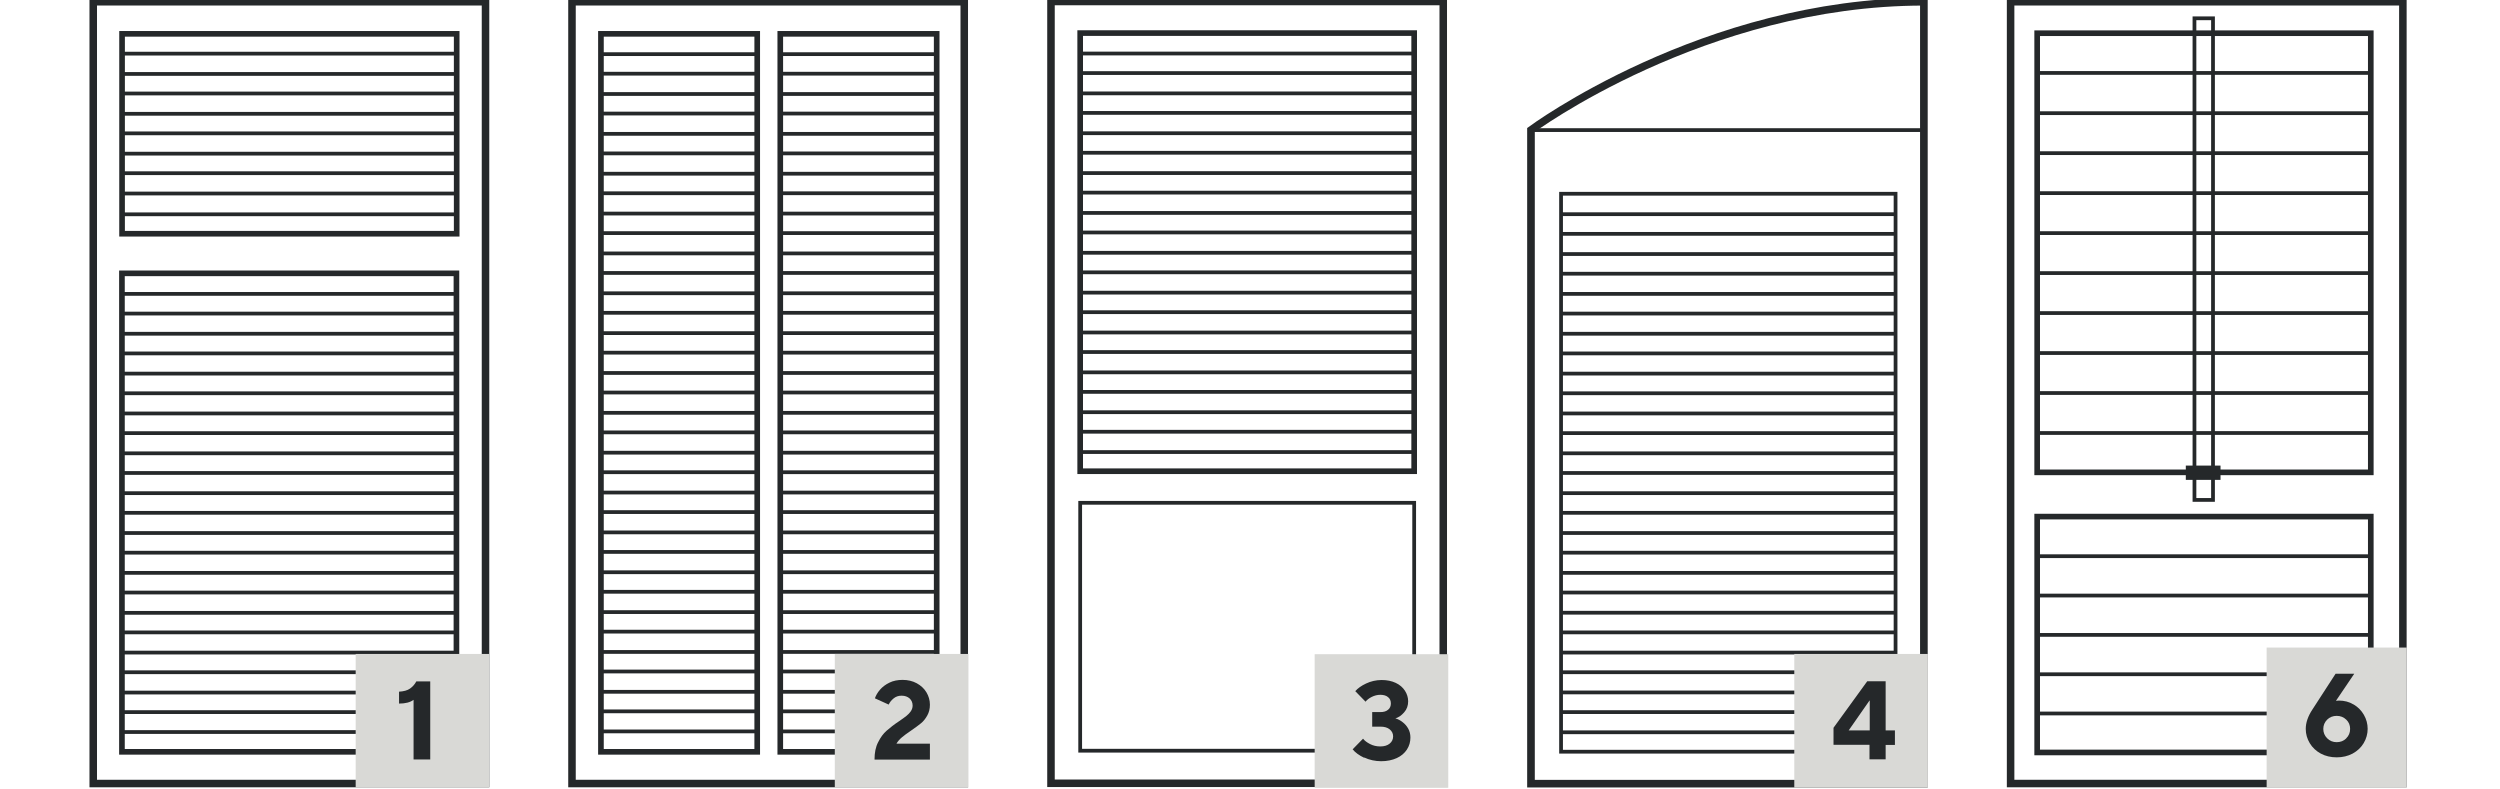
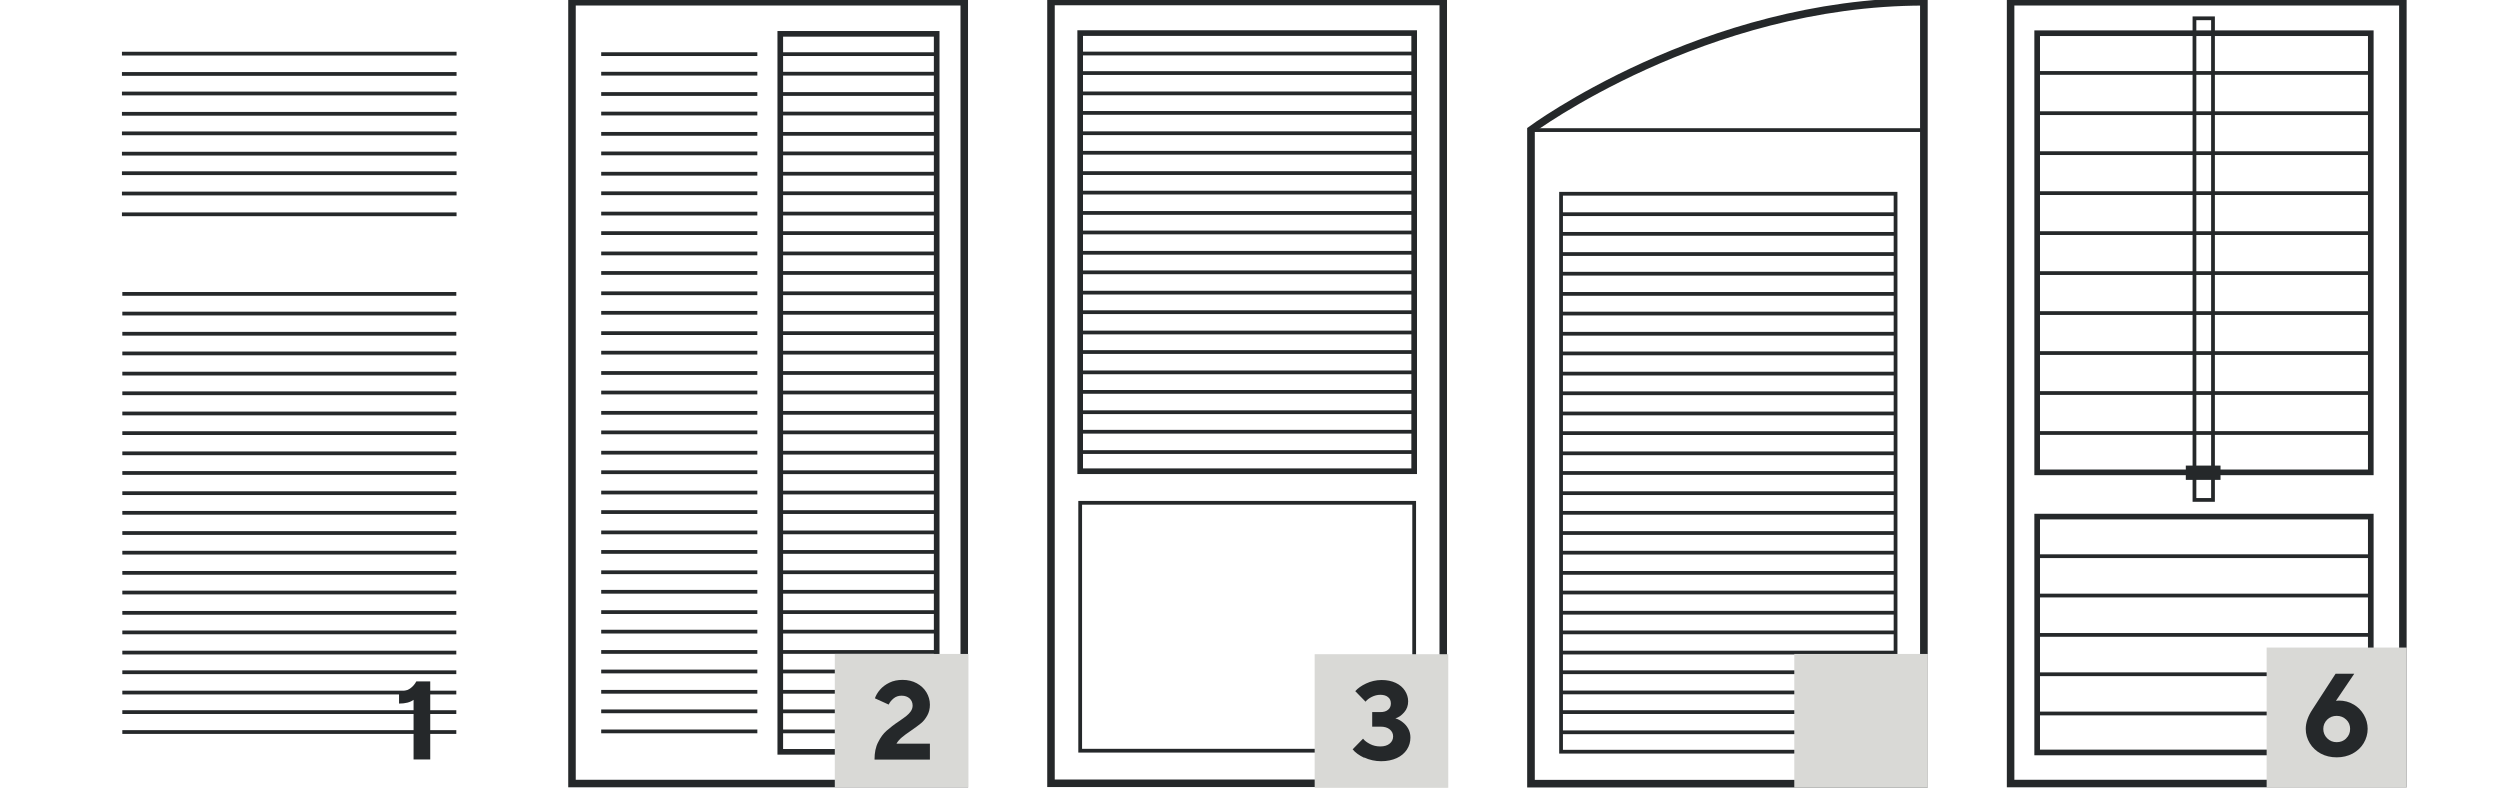
<svg xmlns="http://www.w3.org/2000/svg" id="Ebene_1" data-name="Ebene 1" viewBox="0 0 199.48 62.98">
  <defs>
    <style>
      .cls-1 {
        fill: #d9d9d6;
      }

      .cls-1, .cls-2 {
        stroke-width: 0px;
      }

      .cls-3 {
        stroke-width: .6px;
      }

      .cls-3, .cls-4 {
        stroke-miterlimit: 10;
      }

      .cls-3, .cls-4, .cls-5, .cls-6 {
        fill: none;
        stroke: #25282a;
      }

      .cls-4 {
        stroke-width: .61px;
      }

      .cls-2 {
        fill: #25282a;
      }

      .cls-5 {
        stroke-width: .45px;
      }

      .cls-6 {
        stroke-width: .3px;
      }
    </style>
  </defs>
  <g>
    <g>
-       <path class="cls-5" d="M36.44,18.65H9.74V2.7h26.7v15.94ZM36.42,59.99H9.73V21.81h26.69v38.18Z" />
      <path class="cls-6" d="M9.73,5.9h26.7M9.73,9.08h26.7M9.73,12.26h26.7M9.73,15.44h26.7M9.73,4.28h26.7M9.73,7.46h26.7M9.73,10.64h26.7M9.73,13.82h26.7M9.76,25.02h26.65M9.76,28.2h26.65M9.76,31.38h26.65M9.76,34.56h26.65M9.76,37.74h26.65M9.76,40.92h26.65M9.76,44.1h26.65M9.76,47.28h26.65M9.76,50.46h26.65M9.76,53.64h26.65M9.76,56.82h26.65M9.76,23.45h26.65M9.76,26.63h26.65M9.76,29.81h26.65M9.76,32.99h26.65M9.76,36.17h26.65M9.76,39.35h26.65M9.76,42.53h26.65M9.76,45.71h26.65M9.76,48.9h26.65M9.76,52.07h26.65M9.76,55.26h26.65M9.76,58.41h26.65M9.73,17.1h26.7" />
-       <rect class="cls-3" x="7.44" y=".14" width="31.3" height="62.38" />
    </g>
-     <rect class="cls-1" x="28.38" y="52.18" width="10.66" height="10.66" />
    <path class="cls-2" d="M33,55.84c-.27.2-.65.3-1.16.3v-.95c.37-.02.67-.1.88-.25.21-.15.38-.34.5-.57h1.11v6.23h-1.33v-4.76Z" />
  </g>
  <g>
    <g>
      <rect class="cls-3" x="45.64" y=".14" width="31.3" height="62.38" />
      <g>
        <g>
-           <rect class="cls-5" x="47.95" y="2.7" width="12.47" height="57.29" />
          <rect class="cls-5" x="62.26" y="2.7" width="12.48" height="57.29" />
        </g>
        <g>
          <line class="cls-6" x1="47.97" y1="5.88" x2="60.43" y2="5.88" />
          <path class="cls-6" d="M62.28,5.88h12.46M47.97,9.06h12.46M62.28,9.06h12.46M47.97,12.24h12.46M62.28,12.24h12.46M47.97,15.42h12.46M62.28,15.42h12.46M47.97,18.6h12.46M62.28,18.6h12.46M47.97,21.78h12.46M62.28,21.78h12.46M47.97,24.96h12.46M62.28,24.96h12.46M47.97,28.14h12.46M62.28,28.14h12.46M47.97,31.32h12.46M62.28,31.32h12.46M47.97,34.5h12.46M62.28,34.5h12.46M47.97,37.68h12.46M62.28,37.68h12.46M47.97,40.86h12.46M62.28,40.86h12.46M47.97,44.04h12.46M62.28,44.04h12.46M47.97,47.22h12.46M62.28,47.22h12.46M47.97,50.4h12.46M62.28,50.4h12.46M47.97,53.58h12.46M62.28,53.58h12.46M47.97,56.76h12.46M62.28,56.76h12.46M47.97,4.32h12.46M62.28,4.32h12.46M47.97,7.5h12.46M62.28,7.5h12.46M47.97,10.68h12.46M62.28,10.68h12.46M47.97,13.86h12.46M62.28,13.86h12.46M47.97,17.04h12.46M62.28,17.04h12.46M47.97,20.22h12.46M62.28,20.22h12.46M47.97,23.4h12.46M62.28,23.4h12.46M47.97,26.58h12.46M62.28,26.58h12.46M47.97,29.76h12.46M62.28,29.76h12.46M47.97,32.94h12.46M62.28,32.94h12.46M47.97,36.12h12.46M62.28,36.12h12.46M47.97,39.3h12.46M62.28,39.3h12.46M47.97,42.48h12.46M62.28,42.48h12.46M47.97,45.66h12.46M62.28,45.66h12.46M47.97,48.84h12.46M62.28,48.84h12.46M47.97,52.02h12.46M62.28,52.02h12.46M47.97,55.2h12.46M62.28,55.2h12.46M47.97,58.36h12.46M62.28,58.36h12.46" />
        </g>
      </g>
    </g>
    <rect class="cls-1" x="66.61" y="52.18" width="10.66" height="10.66" />
    <path class="cls-2" d="M69.78,60.6c0-.54.09-1,.29-1.38.19-.38.41-.69.68-.92.26-.23.59-.49,1-.76.25-.17.44-.31.58-.42.14-.11.25-.23.35-.37.09-.14.14-.29.14-.45,0-.23-.08-.42-.24-.57-.16-.14-.37-.22-.64-.22-.25,0-.46.07-.64.22-.18.15-.31.31-.39.49l-1.1-.5c.08-.23.21-.46.41-.69.19-.22.44-.41.75-.56.3-.15.66-.22,1.05-.22.42,0,.8.09,1.13.27s.59.42.77.72c.18.3.28.63.28.99,0,.33-.07.61-.21.86s-.3.46-.5.62-.46.36-.8.59c-.3.2-.54.38-.72.53-.18.15-.33.32-.44.51h2.67v1.27h-4.4Z" />
  </g>
  <g>
    <g>
      <rect class="cls-3" x="83.86" y=".12" width="31.3" height="62.38" />
      <rect class="cls-5" x="86.19" y="2.64" width="26.65" height="34.96" />
      <path class="cls-6" d="M112.84,59.9h-26.65v-19.78h26.65v19.78ZM86.19,5.83h26.65M86.19,9.01h26.65M86.19,12.19h26.65M86.19,15.37h26.65M86.19,18.55h26.65M86.19,21.73h26.65M86.19,24.91h26.65M86.19,28.09h26.65M86.19,31.27h26.65M86.19,34.45h26.65M86.19,4.27h26.65M86.19,7.45h26.65M86.19,10.63h26.65M86.19,13.81h26.65M86.19,16.99h26.65M86.19,20.17h26.65M86.19,23.35h26.65M86.19,26.53h26.65M86.19,29.71h26.65M86.19,32.89h26.65M86.19,36.07h26.65" />
    </g>
    <rect class="cls-1" x="104.9" y="52.2" width="10.66" height="10.66" />
    <path class="cls-2" d="M108.86,60.47c-.42-.2-.73-.43-.93-.68l.83-.85c.12.16.31.3.56.43s.52.19.82.19c.32,0,.57-.08.75-.23.18-.15.27-.34.27-.57s-.09-.41-.27-.56c-.18-.15-.43-.22-.75-.22h-.65v-1.16h.65c.27,0,.47-.06.62-.19.15-.12.22-.29.22-.5s-.07-.38-.22-.5c-.15-.13-.36-.19-.62-.19-.24,0-.47.06-.69.17-.22.11-.38.24-.49.38l-.82-.84c.2-.23.48-.43.86-.61s.8-.28,1.25-.28c.43,0,.8.08,1.12.23s.56.36.73.62c.17.26.26.55.26.85,0,.34-.1.63-.32.88s-.44.41-.7.48c.19.05.38.15.56.29.19.14.34.31.46.52.12.21.18.45.18.72,0,.35-.09.67-.28.96-.19.29-.46.52-.81.68s-.77.25-1.24.25-.95-.1-1.36-.3Z" />
  </g>
  <g>
    <g>
      <path class="cls-6" d="M122.2,10.38h31.26M124.6,18.66h26.65M124.6,21.84h26.65M124.6,25.02h26.65M124.6,28.2h26.65M124.6,31.38h26.65M124.6,34.56h26.65M124.6,37.74h26.65M124.6,40.92h26.65M124.6,44.1h26.65M124.6,47.28h26.65M124.6,50.46h26.65M124.6,53.64h26.65M124.6,56.82h26.65M124.6,17.09h26.65M124.6,20.27h26.65M124.6,23.45h26.65M124.6,26.63h26.65M124.6,29.81h26.65M124.6,32.99h26.65M124.6,36.17h26.65M124.6,39.35h26.65M124.6,42.53h26.65M124.6,45.71h26.65M124.6,48.89h26.65M124.6,52.07h26.65M124.6,55.25h26.65M124.6,58.43h26.65M151.25,59.98h-26.69V15.46h26.69v44.52Z" />
      <path class="cls-4" d="M153.51.14c-17.56,0-31.35,10.23-31.35,10.23v52.16h31.35V.14Z" />
    </g>
    <rect class="cls-1" x="143.17" y="52.18" width="10.66" height="10.66" />
-     <path class="cls-2" d="M150.46,60.59h-1.29v-1.16h-2.87v-1.36l2.69-3.71h1.47v3.92h.74v1.16h-.74v1.16ZM149.17,55.9l-1.66,2.38h1.68v-2.38h-.03Z" />
  </g>
  <g>
    <g>
      <g>
        <rect class="cls-3" x="160.43" y=".14" width="31.3" height="62.38" />
        <path class="cls-5" d="M189.17,37.69h-26.62V2.65h26.62v35.04ZM189.17,60.04h-26.62v-18.82h26.62v18.82Z" />
        <path class="cls-6" d="M162.46,5.82h26.8M176.58,39.89h-1.48V1.46h1.48v38.43Z" />
        <path class="cls-6" d="M162.46,9.03h26.8M162.46,12.22h26.8M162.46,15.41h26.8M162.46,18.6h26.8M162.46,21.79h26.8M162.46,24.98h26.8M162.46,28.17h26.8M162.46,31.36h26.8M162.46,34.55h26.8M162.46,56.93h26.8M162.46,53.8h26.8M162.46,50.66h26.8M162.46,47.52h26.8M162.46,44.38h26.8" />
      </g>
      <rect class="cls-2" x="174.41" y="37.15" width="2.77" height="1.14" />
    </g>
    <rect class="cls-1" x="180.86" y="51.67" width="11.18" height="11.18" />
-     <path class="cls-2" d="M187.8,56.21c.35.21.62.48.82.83.2.35.3.72.3,1.12s-.11.79-.32,1.14c-.21.35-.5.62-.88.83-.38.2-.8.3-1.27.3s-.9-.1-1.27-.3-.67-.48-.88-.83c-.21-.35-.32-.73-.32-1.14,0-.5.18-1.02.54-1.56l1.84-2.84h1.49l-1.46,2.16c.09-.01.17-.02.23-.02.43,0,.83.1,1.17.31ZM187.21,58.91c.21-.2.31-.45.31-.75s-.1-.54-.31-.74-.46-.3-.76-.3-.56.1-.76.3-.31.45-.31.74.1.54.31.75.46.31.76.31.56-.1.76-.3Z" />
+     <path class="cls-2" d="M187.8,56.21c.35.21.62.48.82.83.2.35.3.72.3,1.12s-.11.79-.32,1.14c-.21.35-.5.62-.88.83-.38.2-.8.3-1.27.3s-.9-.1-1.27-.3-.67-.48-.88-.83c-.21-.35-.32-.73-.32-1.14,0-.5.18-1.02.54-1.56l1.84-2.84h1.49l-1.46,2.16c.09-.01.17-.02.23-.02.43,0,.83.1,1.17.31M187.21,58.91c.21-.2.31-.45.31-.75s-.1-.54-.31-.74-.46-.3-.76-.3-.56.1-.76.3-.31.45-.31.74.1.54.31.75.46.31.76.31.56-.1.76-.3Z" />
  </g>
</svg>